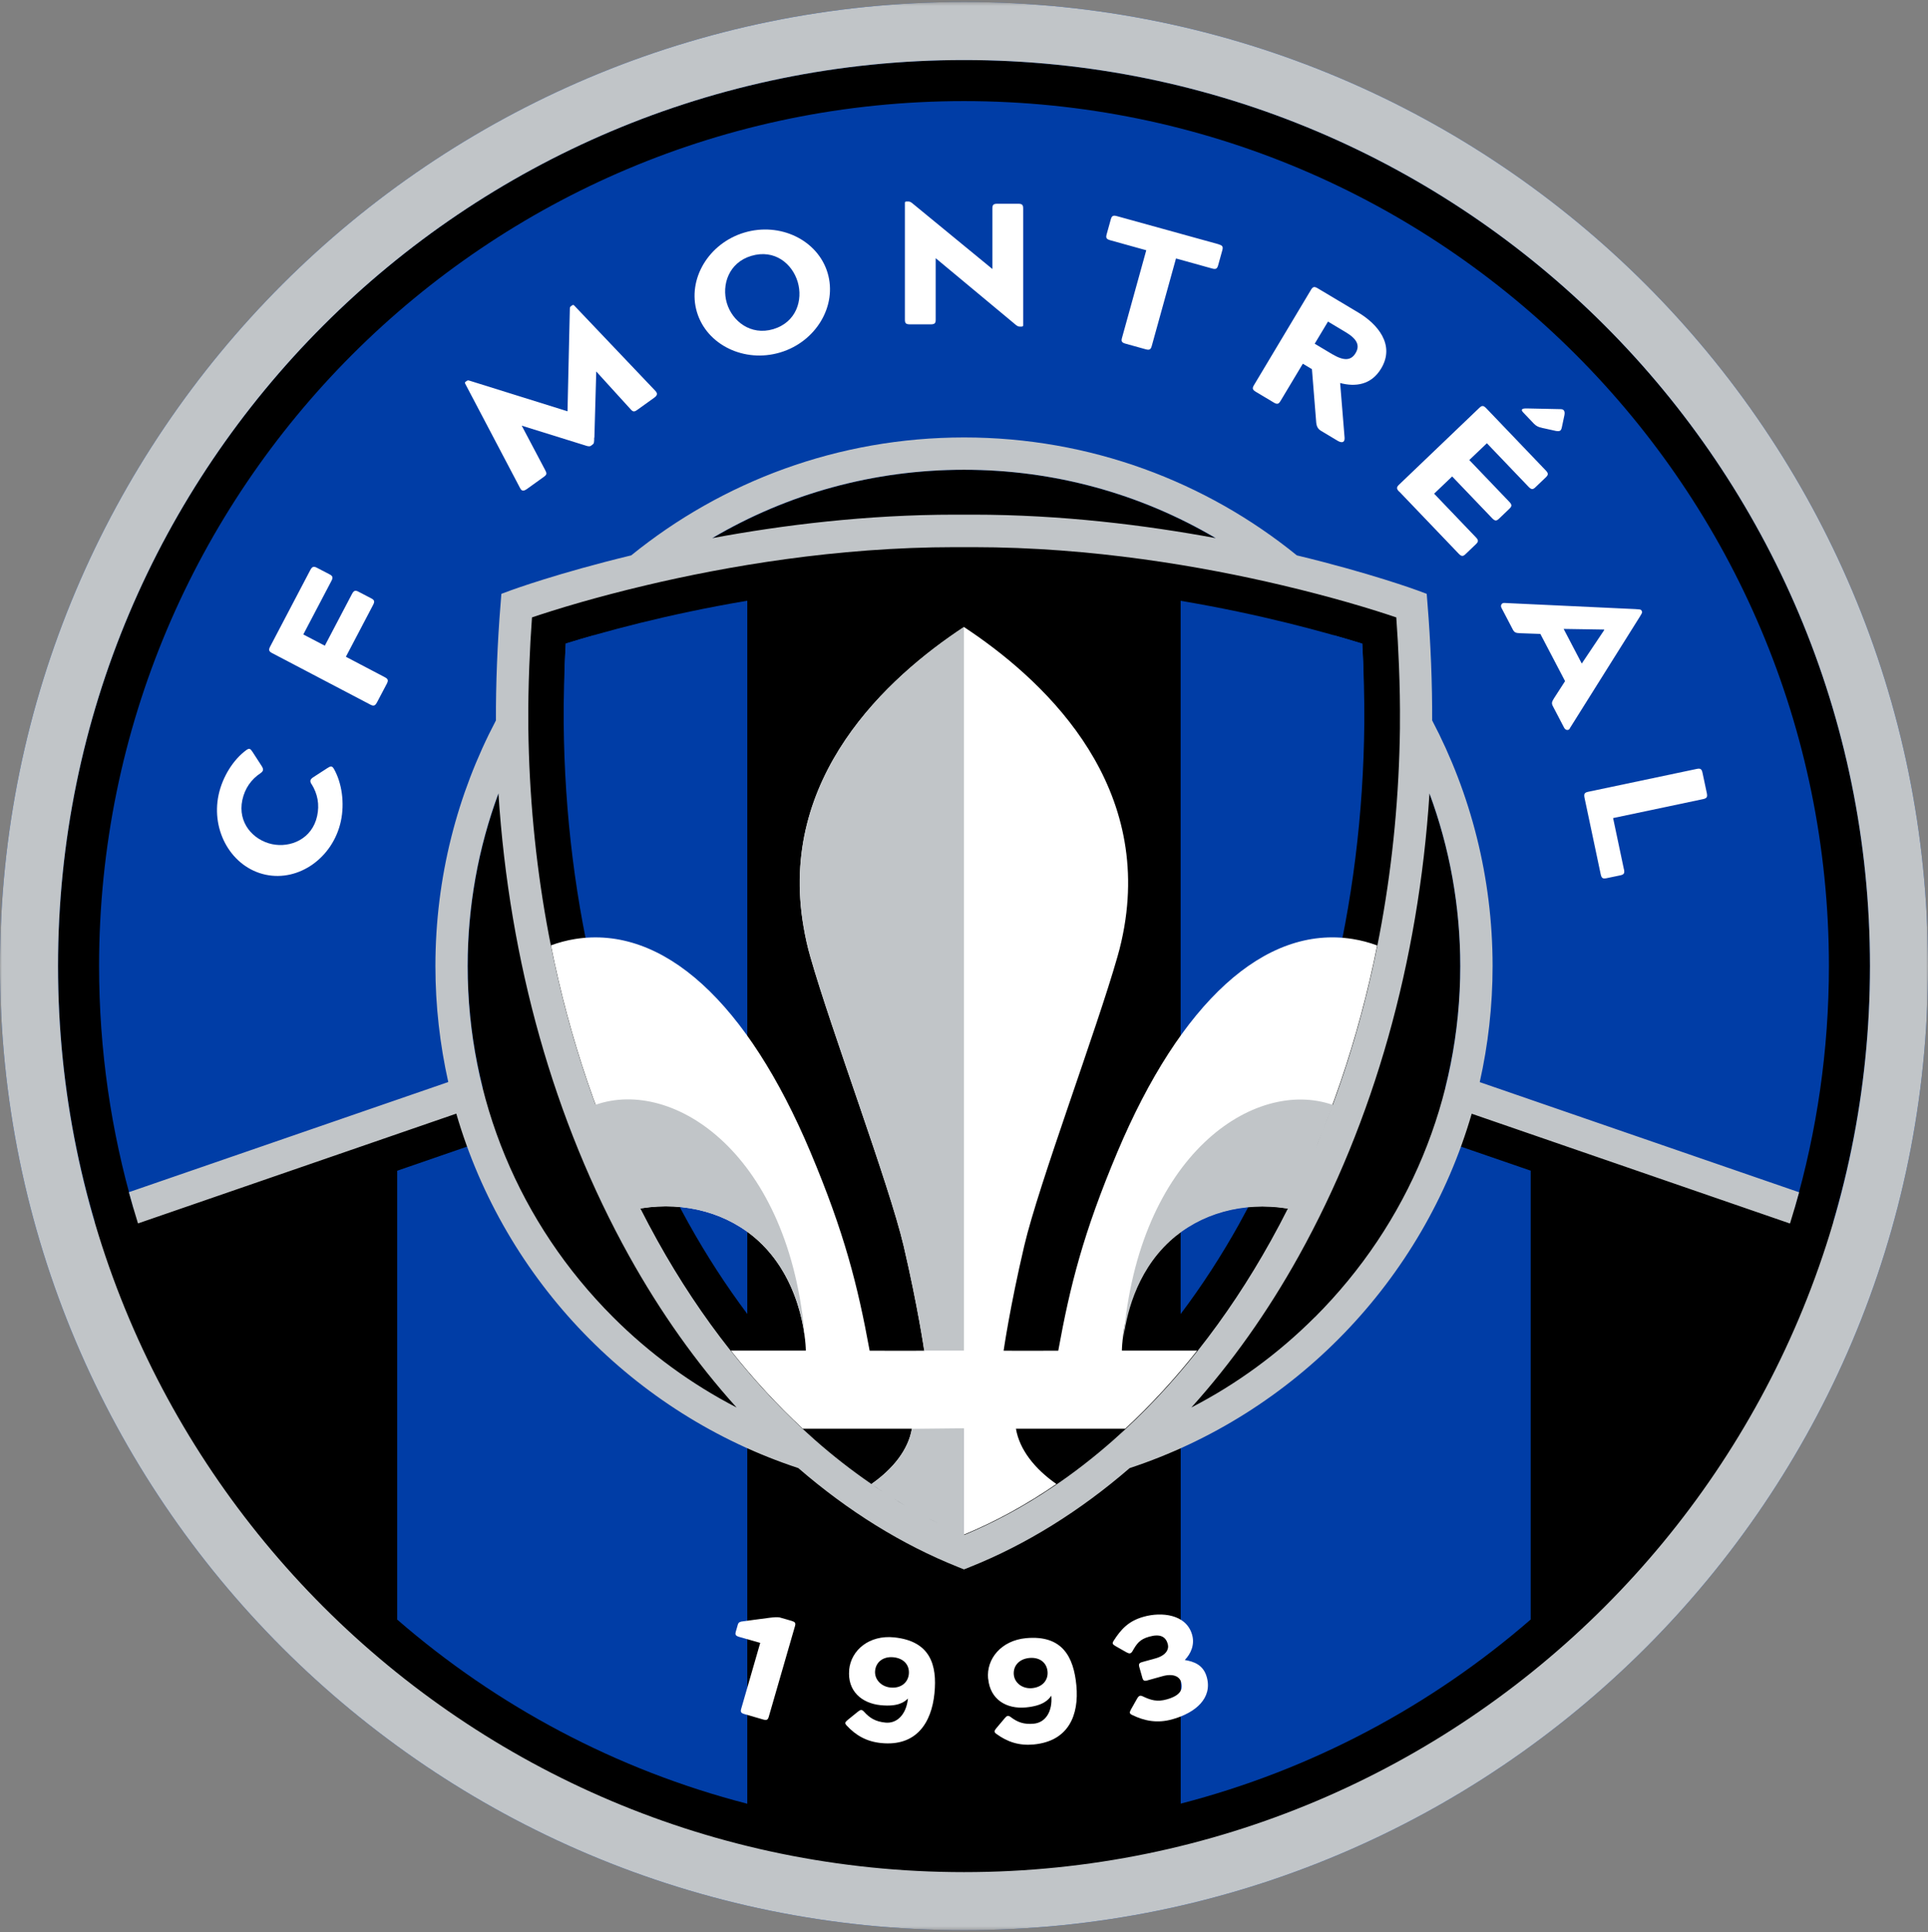
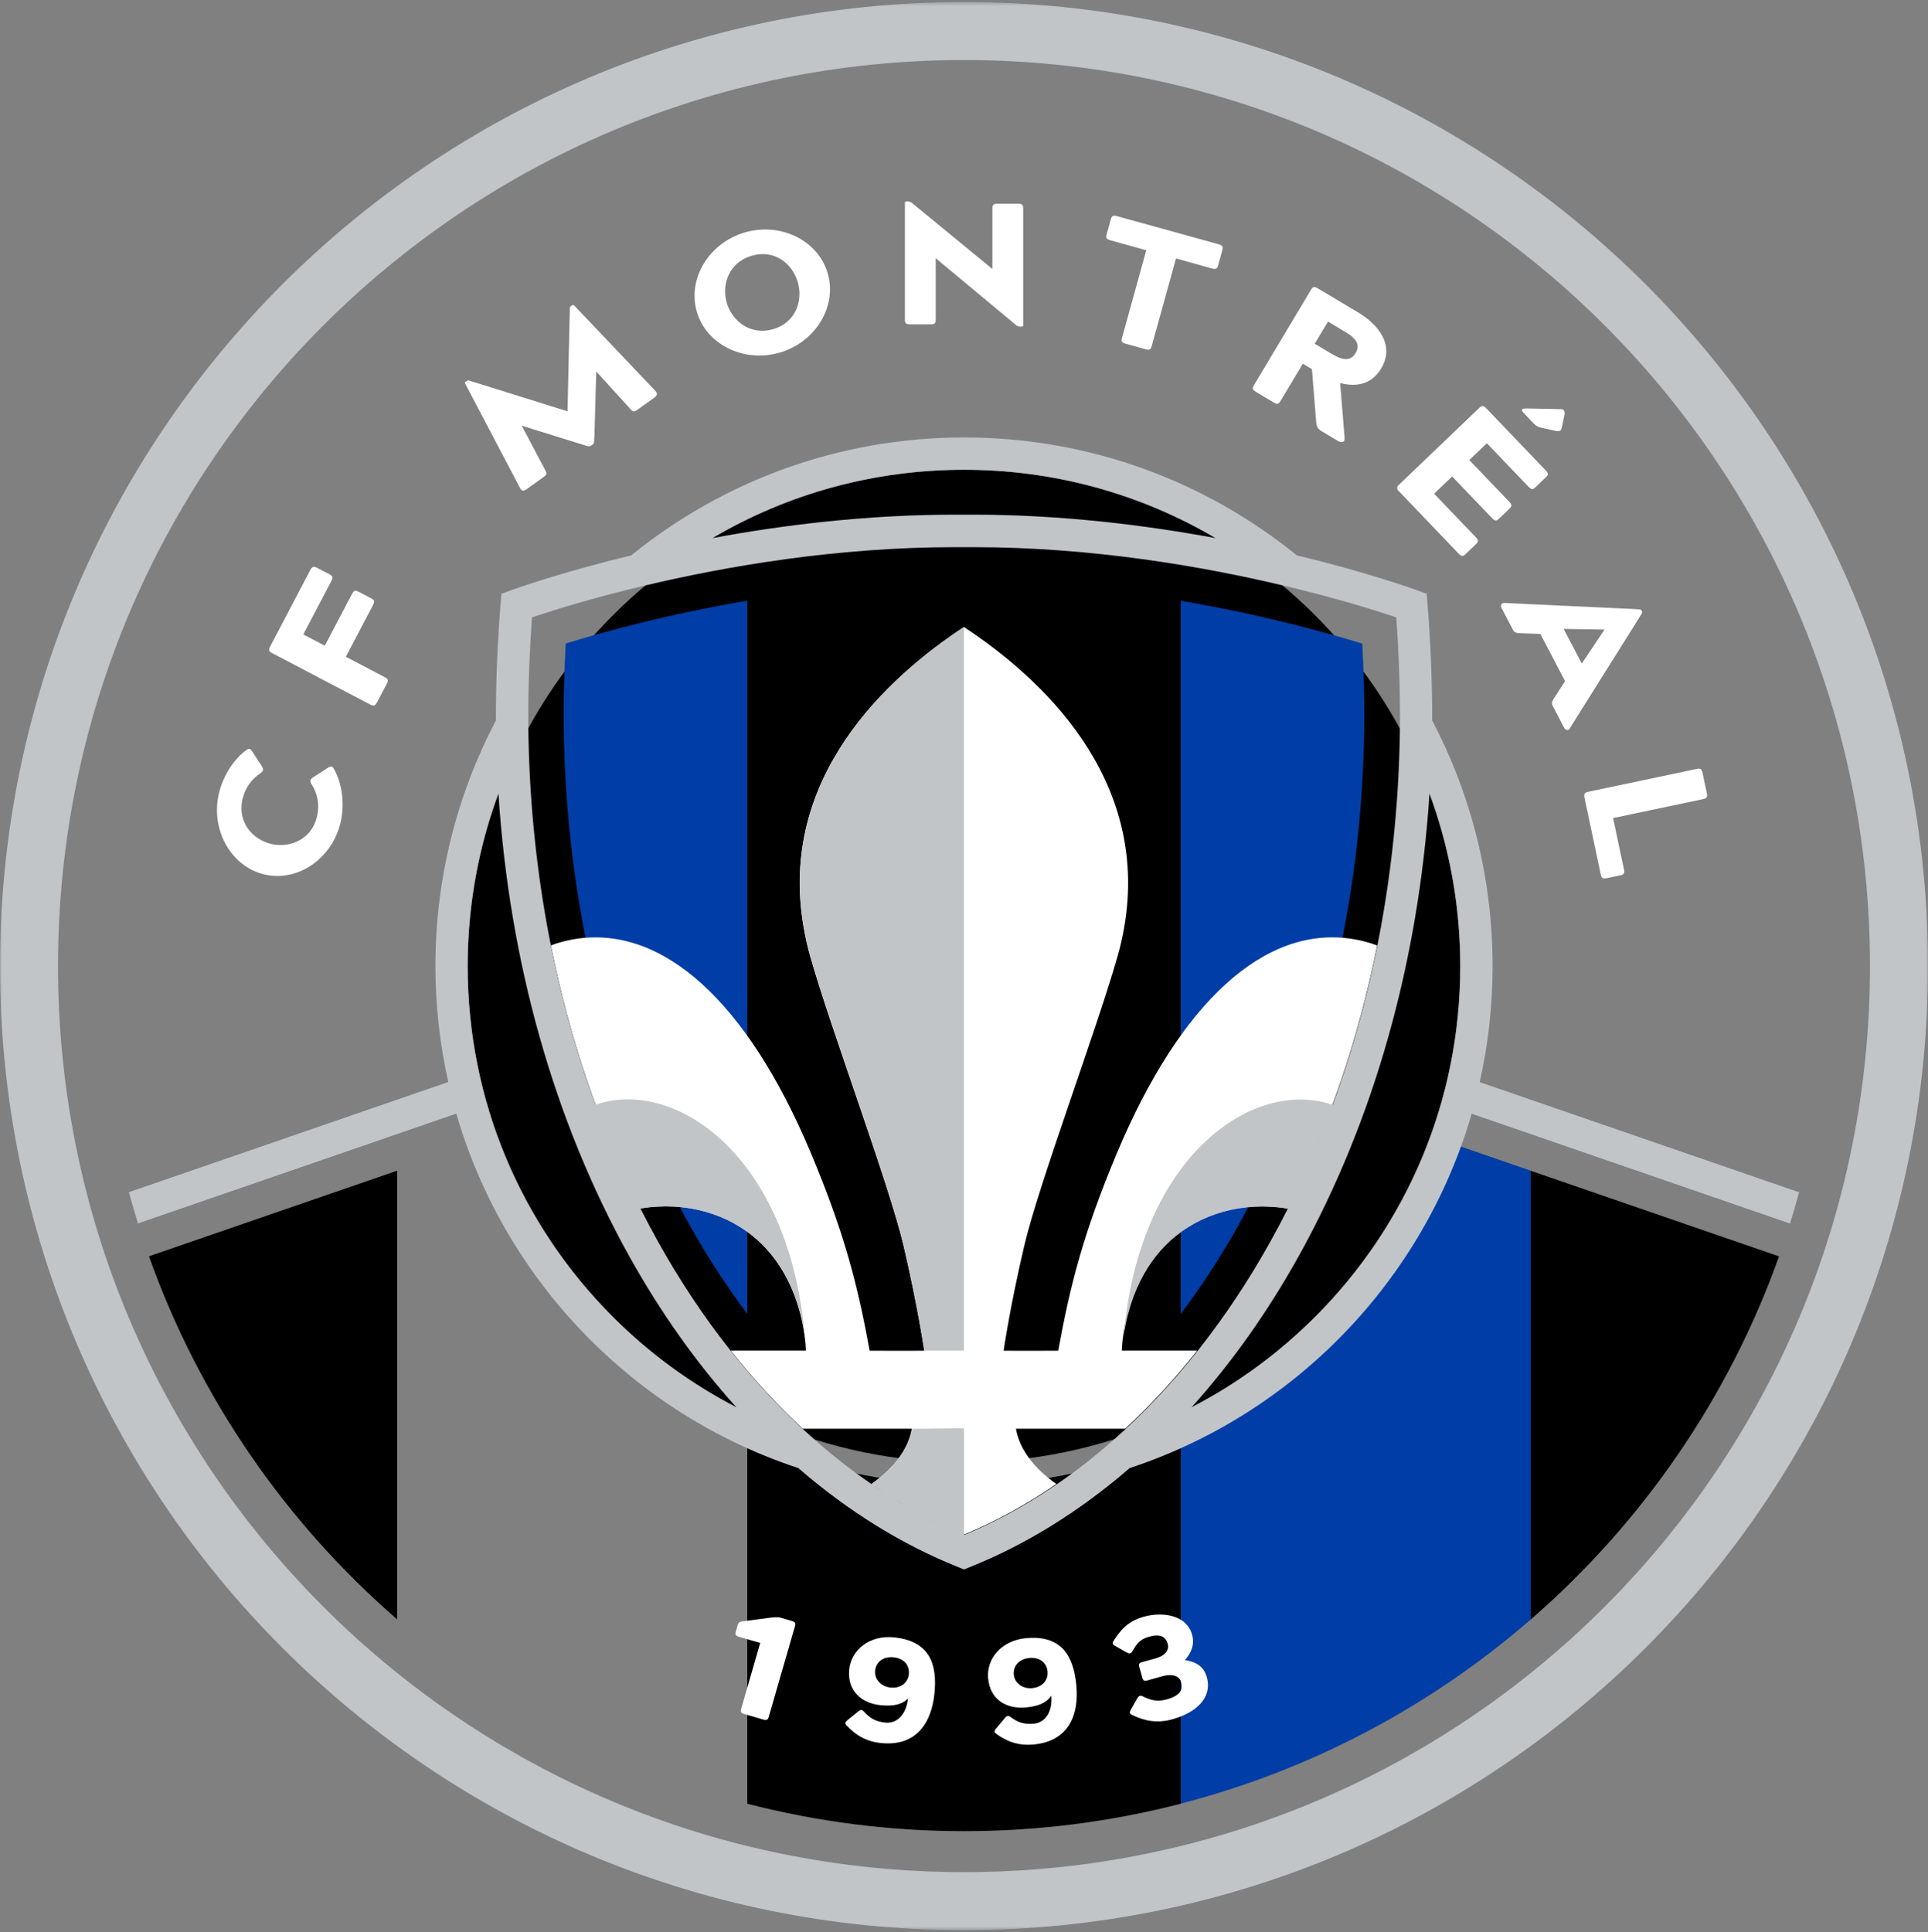
<svg xmlns="http://www.w3.org/2000/svg" width="480" height="481" viewBox="0 0 480 481" fill="none">
  <rect x="0" y="0" width="480" height="481" fill="#808080" stroke="none" />
  <mask id="mask0_40_13249" style="mask-type:luminance" maskUnits="userSpaceOnUse" x="0" y="0" width="480" height="481">
    <path d="M0 0.5H480V480.5H0V0.5Z" fill="white" />
  </mask>
  <g mask="url(#mask0_40_13249)">
-     <path d="M240 480.5C372.548 480.5 480 373.048 480 240.5C480 107.952 372.548 0.5 240 0.5C107.452 0.5 0 107.952 0 240.5C0 373.048 107.452 480.5 240 480.5Z" fill="#003DA6" />
    <path d="M240 364.056C308.238 364.056 363.556 308.738 363.556 240.5C363.556 172.262 308.238 116.944 240 116.944C171.762 116.944 116.444 172.262 116.444 240.5C116.444 308.738 171.762 364.056 240 364.056Z" fill="black" />
-     <path d="M465.556 240.5C465.556 115.944 364.578 14.944 240 14.944C115.422 14.944 14.444 115.944 14.444 240.5C14.444 262.611 17.644 283.967 23.578 304.144L16.689 306.522C45.155 402.944 134.356 473.3 240 473.3C345.644 473.3 434.844 402.944 463.311 306.522L456.422 304.144C462.356 283.944 465.556 262.589 465.556 240.478V240.5ZM24.666 240.5C24.666 121.567 121.067 25.167 240 25.167C358.933 25.167 455.333 121.567 455.333 240.5C455.333 261.433 452.333 281.678 446.756 300.833L239.978 229.522L33.244 300.811C27.666 281.678 24.666 261.433 24.666 240.5Z" fill="black" />
    <path d="M240 0.5C107.444 0.5 0 107.944 0 240.5C0 373.056 107.444 480.5 240 480.5C372.556 480.5 480 373.056 480 240.5C480 107.944 372.556 0.5 240 0.5ZM240 466.056C115.422 466.056 14.444 365.078 14.444 240.5C14.444 115.922 115.422 14.944 240 14.944C364.578 14.944 465.556 115.922 465.556 240.5C465.556 365.078 364.578 466.056 240 466.056Z" fill="#C1C5C8" />
-     <path d="M118.622 284.633L98.867 291.456V403.167C123.622 424.656 153.333 440.589 186.044 449.033V357.833C154.889 343.478 130.422 317.1 118.622 284.633Z" fill="#003DA6" />
    <path d="M381.089 291.433L361.356 284.633C349.556 317.1 325.089 343.478 293.933 357.833V449.011C326.644 440.567 356.356 424.633 381.111 403.144V291.433H381.089Z" fill="#003DA6" />
    <path d="M240 369.611C220.733 369.611 202.467 365.389 186.044 357.833V449.033C203.289 453.478 221.378 455.855 240 455.855C258.622 455.855 276.711 453.478 293.956 449.033V357.855C277.533 365.411 259.267 369.633 240 369.633V369.611Z" fill="black" />
    <path d="M37.089 312.744C49.644 348.033 71.156 379.078 98.889 403.144V291.433L37.089 312.744Z" fill="black" />
    <path d="M442.911 312.767L381.089 291.456V403.167C408.822 379.1 430.333 348.056 442.911 312.767Z" fill="black" />
    <path d="M191.511 402.744C192.356 402.655 193.533 402.478 194.289 402.7L197.067 403.5C197.956 403.767 198.133 404.033 197.933 404.767L191.378 427.433C191.156 428.167 190.844 428.3 189.978 428.055L185.378 426.722C184.489 426.478 184.311 426.189 184.511 425.456L189.267 408.989L184.044 407.5C183.156 407.233 182.978 406.967 183.178 406.233L183.667 404.522C183.778 404.1 183.911 403.833 184.556 403.678C184.556 403.678 190.667 402.833 191.511 402.744Z" fill="white" />
    <path d="M211.4 415.7C211.889 410.722 216.467 406.989 222.578 407.611C231.6 408.522 233.356 414.456 232.644 421.567C231.911 428.878 228.133 434.811 219.378 433.922C215.822 433.567 213.111 432.078 210.778 429.544C210.222 428.944 210.422 428.7 211.044 428.167L213.6 426.1C214.222 425.611 214.556 425.5 215.133 426.144C216.511 427.678 217.956 428.589 220.444 428.833C223.333 429.122 225.644 426.789 226.044 422.833C225.156 423.744 223.533 424.922 219.267 424.5C214.511 424.033 210.911 420.944 211.422 415.678L211.4 415.7ZM217.867 415.944C217.667 418.056 219.378 419.878 221.689 420.1C224.289 420.367 226.044 418.878 226.267 416.767C226.489 414.544 225.044 412.833 222.444 412.567C219.933 412.322 218.089 413.7 217.867 415.922V415.944Z" fill="white" />
    <path d="M246 417.9C245.533 412.922 249.311 408.389 255.422 407.811C264.467 406.967 267.311 412.456 267.978 419.589C268.667 426.9 266.089 433.456 257.333 434.278C253.778 434.611 250.822 433.678 248.044 431.633C247.4 431.144 247.533 430.878 248.044 430.233L250.156 427.722C250.667 427.122 250.978 426.944 251.667 427.478C253.311 428.722 254.911 429.344 257.378 429.1C260.267 428.833 262.089 426.1 261.733 422.122C261.022 423.189 259.667 424.656 255.4 425.056C250.644 425.5 246.511 423.167 246.022 417.9H246ZM252.4 416.9C252.6 419.011 254.622 420.478 256.956 420.256C259.556 420.011 261 418.233 260.8 416.122C260.6 413.9 258.844 412.5 256.244 412.744C253.733 412.989 252.2 414.7 252.4 416.922V416.9Z" fill="white" />
    <path d="M285.711 418.322C284.889 418.544 284.6 418.411 284.4 417.656L283.644 414.989C283.444 414.256 283.6 413.967 284.422 413.744L287.644 412.856C290.356 412.1 291.089 410.567 290.733 409.256C290.222 407.433 288.844 406.678 286.133 407.433C283.733 408.1 283.022 409.167 281.956 411.033C281.556 411.722 281.156 411.722 280.467 411.344L277.733 409.789C277.044 409.367 276.8 409.167 277.244 408.478C279.111 405.567 280.978 403.522 284.733 402.478C289.133 401.233 295.356 401.811 296.8 406.989C297.489 409.478 296.444 411.722 295 413.211V413.256C297.2 413.633 299.578 414.411 300.444 417.5C301.889 422.678 297.756 426.367 291.867 428.011C288.111 429.056 284.933 428.433 281.844 426.922C281.111 426.567 281.2 426.278 281.578 425.544L283.111 422.833C283.511 422.144 283.867 421.967 284.556 422.322C286.533 423.256 288.089 423.722 290.467 423.056C293.956 422.078 294.556 420.544 294.044 418.722C293.689 417.411 292.133 416.522 289.422 417.278L285.667 418.322H285.711Z" fill="white" />
    <path d="M77.534 195.189C77.045 194.367 77.267 193.967 78.045 193.456L81.511 191.211C82.311 190.7 82.645 190.589 83.133 191.411C85.133 194.922 85.822 199.944 84.867 204.411C82.911 213.5 74.422 219.544 66.089 217.744C57.756 215.944 52.489 206.967 54.422 197.878C55.378 193.411 58.067 189.1 61.334 186.722C62.111 186.167 62.356 186.411 62.889 187.211L65.133 190.678C65.622 191.456 65.667 191.9 64.889 192.456C62.489 194.056 60.956 196.3 60.334 199.144C59.111 204.856 63.067 209.144 67.711 210.144C72.289 211.122 77.711 208.878 78.956 203.144C79.578 200.278 79.089 197.633 77.556 195.167L77.534 195.189Z" fill="white" />
    <path d="M95.845 168.611C96.645 169.033 96.734 169.411 96.267 170.278L93.867 174.833C93.4 175.7 93.045 175.833 92.245 175.433L67.712 162.567C66.912 162.144 66.823 161.767 67.289 160.9L77.245 141.922C77.712 141.056 78.067 140.922 78.867 141.322L82.067 142.989C82.867 143.411 82.956 143.789 82.489 144.656L75.511 157.944L80.867 160.744L87.623 147.878C88.089 147.011 88.445 146.878 89.245 147.3L92.445 148.967C93.245 149.389 93.334 149.744 92.867 150.633L86.112 163.5L95.845 168.611Z" fill="white" />
    <path d="M147.933 108.944C147.933 109.833 147.933 110.389 147.578 110.633L147.089 110.989C146.733 111.233 146.222 111.078 145.378 110.789L129.889 105.967L135.733 117.033C136.178 117.878 136.178 118.144 135.378 118.722L131.2 121.722C130.4 122.3 129.867 122.3 129.489 121.522L115.844 95.567C115.711 95.3 115.689 95.189 115.955 95.011L116.267 94.789C116.422 94.678 116.578 94.656 116.955 94.789L141.289 102.389L141.867 76.9C141.867 76.522 141.955 76.367 142.111 76.255L142.422 76.033C142.689 75.833 142.778 75.878 143 76.1L163.2 97.344C163.778 97.989 163.644 98.456 162.844 99.033L158.667 102.033C157.867 102.611 157.578 102.544 156.955 101.833L148.444 92.478L147.978 108.967L147.933 108.944Z" fill="white" />
    <path d="M185.311 57.9C194.222 55.233 203.6 59.767 206.044 67.944C208.489 76.122 203.156 85.078 194.244 87.744C185.333 90.411 175.956 85.878 173.511 77.7C171.067 69.522 176.4 60.567 185.311 57.9ZM192.511 81.944C198.289 80.211 199.933 74.656 198.6 70.189C197.244 65.633 192.844 61.967 187.044 63.7C181.444 65.367 179.6 70.9 180.956 75.456C182.289 79.944 186.889 83.611 192.511 81.944Z" fill="white" />
    <path d="M303.4 60.833C304.355 61.1 304.555 61.411 304.311 62.3L303.267 66.055C303.022 66.922 302.689 67.1 301.733 66.833L292.778 64.344L286.733 86.167C286.489 87.033 286.155 87.211 285.2 86.944L280.244 85.567C279.289 85.3 279.089 84.989 279.333 84.122L285.378 62.3L276.422 59.811C275.467 59.544 275.267 59.233 275.511 58.344L276.555 54.589C276.8 53.722 277.133 53.544 278.089 53.811L303.4 60.811V60.833ZM232.955 79.589C232.955 80.5 232.667 80.744 231.689 80.744H226.555C225.555 80.744 225.289 80.478 225.289 79.589V50.544C225.289 50.255 225.378 50.167 225.711 50.167H226.178C226.511 50.167 226.733 50.3 227.067 50.544L247.067 66.967V51.878C247.067 50.967 247.355 50.722 248.333 50.722H253.467C254.467 50.722 254.733 50.989 254.733 51.878V80.922C254.733 81.211 254.644 81.3 254.311 81.3H253.844C253.511 81.3 253.289 81.167 252.955 80.922L232.955 64.278V79.589Z" fill="white" />
    <path d="M333.644 95.344L334.756 109.011C334.822 110.3 333.911 110.255 333.044 109.744L328.956 107.3C328.111 106.789 327.8 106.211 327.689 105.189L326.622 91.9L324.356 90.544L318.778 99.856C318.311 100.633 317.933 100.7 317.089 100.189L312.667 97.544C311.822 97.033 311.711 96.678 312.178 95.9L326.4 72.122C326.867 71.344 327.244 71.278 328.089 71.789L338.178 77.811C342.8 80.567 347.444 85.744 343.867 91.722C341.4 95.856 337.422 96.367 333.622 95.344H333.644ZM331.711 88.189C334.556 89.878 336.356 89.811 337.489 87.9C338.644 85.989 337.844 84.367 335 82.678L330.622 80.055L327.311 85.567L331.689 88.189H331.711Z" fill="white" />
    <path d="M348.333 122.389C347.644 121.678 347.644 121.3 348.289 120.678L368.311 101.522C368.956 100.9 369.333 100.922 370.022 101.633L384.822 117.1C385.511 117.811 385.511 118.189 384.867 118.811L382.267 121.3C381.622 121.922 381.244 121.9 380.556 121.189L370.178 110.344L365.8 114.522L375.755 124.922C376.444 125.633 376.444 126.011 375.8 126.633L373.2 129.122C372.556 129.744 372.178 129.722 371.489 129.011L361.533 118.611L357.044 122.9L367.422 133.744C368.111 134.456 368.111 134.833 367.467 135.456L364.867 137.944C364.222 138.567 363.844 138.544 363.155 137.833L348.355 122.367L348.333 122.389ZM383.8 106.478C383.089 106.367 382.467 106.056 381.933 105.522L379.2 102.656C378.622 102.033 378.756 101.633 380.156 101.678L388.511 101.856C389.422 101.833 389.667 102.456 389.467 103.411L388.822 106.456C388.622 107.233 388.4 107.433 387.355 107.278L383.822 106.5L383.8 106.478Z" fill="white" />
    <path d="M390.822 181.367C390.489 181.922 389.756 181.811 389.422 181.189L386.622 175.833C386.222 175.078 386.333 174.722 386.889 173.833L389.644 169.567L383.489 157.811L378.422 157.633C377.378 157.589 377.022 157.456 376.622 156.7L373.822 151.344C373.489 150.722 373.844 150.1 374.467 150.1L407.178 151.633C408.044 151.722 408.489 151.633 408.689 152.011L408.756 152.144C408.956 152.522 408.644 152.833 408.2 153.611L390.8 181.344L390.822 181.367ZM399.356 156.722L389.289 156.567L393.8 165.189L399.4 156.833L399.356 156.744V156.722Z" fill="white" />
    <path d="M404.311 216.411C404.511 217.389 404.311 217.7 403.444 217.9L399.911 218.633C399.022 218.811 398.711 218.589 398.511 217.633L394.489 198.611C394.289 197.633 394.489 197.322 395.356 197.122L422.467 191.411C423.356 191.233 423.667 191.455 423.867 192.411L424.933 197.433C425.133 198.411 424.933 198.722 424.067 198.922L401.6 203.655L404.289 216.389L404.311 216.411Z" fill="white" />
-     <path d="M293.956 327.1C299.2 320.122 304.111 312.567 308.6 304.5C328.511 268.678 339.244 225.611 339.667 179.967C339.711 174.011 339.533 167.033 339.156 160.233C330.178 157.456 314.022 152.944 293.933 149.567L293.956 327.144V327.1ZM293.956 347.322C291.956 349.544 289.933 351.7 287.867 353.767L287.822 353.811C283.711 357.944 279.489 361.789 275.111 365.367C275.044 365.411 274.978 365.478 274.911 365.522C271.644 368.167 268.311 370.656 264.933 372.967C264.911 372.967 264.889 373.011 264.844 373.011C263.778 373.744 262.711 374.433 261.644 375.122C261.511 375.211 261.4 375.278 261.267 375.367C260.2 376.033 259.156 376.7 258.089 377.344C258.044 377.367 257.978 377.411 257.933 377.456C255.644 378.833 253.311 380.122 250.978 381.322C250.889 381.367 250.778 381.411 250.689 381.478C249.667 382.011 248.622 382.522 247.578 383.011C247.378 383.1 247.2 383.189 247 383.278C245.978 383.767 244.956 384.233 243.933 384.678C243.8 384.744 243.689 384.789 243.556 384.856C242.378 385.367 241.2 385.856 240.022 386.344C239.6 386.167 239.178 385.989 238.756 385.811C238.133 385.544 237.489 385.3 236.867 385.033C236.311 384.789 235.733 384.544 235.178 384.278C234.644 384.033 234.133 383.811 233.6 383.544C233.022 383.278 232.444 382.989 231.867 382.722C231.356 382.478 230.867 382.233 230.356 381.967C229.778 381.678 229.178 381.389 228.6 381.078C228.111 380.833 227.644 380.567 227.178 380.3C226.089 379.7 224.978 379.1 223.889 378.478C223.444 378.233 223.022 377.989 222.578 377.722C221.956 377.367 221.356 376.989 220.756 376.611C220.333 376.344 219.889 376.078 219.467 375.811C218.844 375.433 218.244 375.033 217.644 374.633C217.222 374.367 216.822 374.1 216.4 373.811C215.778 373.389 215.156 372.989 214.533 372.567C214.222 372.344 213.889 372.122 213.578 371.9C212.267 370.989 210.978 370.055 209.711 369.1C209.444 368.9 209.178 368.7 208.889 368.5C208.244 368.011 207.622 367.522 206.978 367.011C206.622 366.744 206.267 366.455 205.933 366.189C205.311 365.678 204.689 365.167 204.067 364.655C203.733 364.389 203.4 364.1 203.067 363.811C202.422 363.278 201.778 362.722 201.133 362.167C200.933 362.011 200.756 361.833 200.556 361.656C199.111 360.389 197.667 359.078 196.244 357.744C196.111 357.633 195.978 357.5 195.867 357.389C195.222 356.767 194.556 356.144 193.911 355.5C193.644 355.233 193.356 354.967 193.089 354.7C192.467 354.078 191.822 353.433 191.2 352.811C190.933 352.544 190.689 352.278 190.422 352.011C189.778 351.344 189.133 350.655 188.489 349.967C188.4 349.878 188.333 349.789 188.244 349.7C187.511 348.9 186.778 348.122 186.044 347.3C184.978 346.1 183.911 344.878 182.867 343.655C182.622 343.367 182.378 343.078 182.133 342.767C180.044 340.278 178 337.722 176 335.078C175.756 334.767 175.533 334.456 175.289 334.122C173.311 331.478 171.378 328.744 169.511 325.944C169.289 325.611 169.044 325.256 168.822 324.922C167.889 323.522 166.978 322.1 166.067 320.656C165.156 319.211 164.267 317.744 163.4 316.278C163.178 315.922 162.956 315.544 162.756 315.167C161.889 313.678 161.022 312.189 160.178 310.678C139.222 272.989 127.933 227.789 127.489 180.011C127.444 174.833 127.578 169.122 127.822 163.5C128.022 159.1 128.289 154.722 128.622 150.656C128.622 150.656 128.667 150.656 128.756 150.611C128.8 150.611 128.844 150.567 128.911 150.544C128.956 150.544 129.022 150.5 129.089 150.478C129.156 150.456 129.244 150.433 129.333 150.389C129.4 150.367 129.489 150.344 129.578 150.3C129.644 150.278 129.711 150.256 129.778 150.233C129.889 150.189 130 150.144 130.133 150.122C130.2 150.122 130.244 150.078 130.311 150.056C130.511 149.989 130.711 149.922 130.933 149.833C131 149.833 131.044 149.789 131.111 149.767C131.289 149.7 131.489 149.633 131.711 149.567C131.778 149.544 131.867 149.522 131.933 149.5C132.489 149.322 133.111 149.1 133.8 148.878C133.867 148.856 133.956 148.833 134.022 148.811C134.333 148.722 134.644 148.611 134.978 148.5C135.044 148.5 135.089 148.456 135.156 148.433C135.556 148.3 135.978 148.167 136.4 148.033H136.422C136.844 147.9 137.267 147.767 137.711 147.633C137.778 147.611 137.867 147.589 137.956 147.567C138.4 147.433 138.844 147.3 139.311 147.144H139.378C139.889 146.989 140.422 146.833 140.956 146.678C141 146.678 141.044 146.656 141.089 146.633C141.578 146.478 142.089 146.344 142.622 146.189C142.689 146.189 142.778 146.144 142.844 146.122C143.978 145.789 145.2 145.456 146.467 145.1C146.533 145.1 146.622 145.056 146.689 145.033C147.267 144.878 147.845 144.722 148.445 144.544C148.511 144.544 148.578 144.5 148.667 144.478C150 144.122 151.378 143.744 152.822 143.389C152.911 143.367 153 143.344 153.111 143.322C153.8 143.144 154.489 142.967 155.2 142.789C155.244 142.789 155.267 142.789 155.311 142.767C156.089 142.567 156.867 142.389 157.667 142.189H157.711C158.467 142.011 159.222 141.833 160 141.633C160.111 141.611 160.2 141.589 160.311 141.567C161.933 141.189 163.6 140.811 165.311 140.433C165.4 140.433 165.489 140.389 165.578 140.367C166.356 140.189 167.156 140.033 167.933 139.856C168.044 139.833 168.133 139.811 168.244 139.789C170 139.411 171.778 139.056 173.622 138.678C173.756 138.656 173.911 138.633 174.044 138.589C174.889 138.433 175.733 138.256 176.6 138.1C176.667 138.1 176.756 138.078 176.822 138.056C177.778 137.878 178.756 137.7 179.733 137.522H179.844C180.756 137.367 181.667 137.211 182.578 137.033C182.733 137.011 182.911 136.967 183.067 136.944C184.022 136.789 185 136.611 185.956 136.456C185.956 136.456 186.067 136.456 186.111 136.433C187.889 136.144 189.689 135.878 191.533 135.611C191.756 135.567 192 135.544 192.222 135.522C194.022 135.256 195.844 135.011 197.689 134.767C197.822 134.767 197.956 134.722 198.089 134.722C200 134.478 201.956 134.256 203.911 134.033C204.133 134.011 204.356 133.989 204.578 133.967C206.511 133.767 208.489 133.567 210.467 133.389C210.556 133.389 210.667 133.389 210.756 133.367C212.8 133.189 214.844 133.033 216.933 132.878C217.133 132.878 217.356 132.856 217.578 132.833C219.644 132.7 221.733 132.567 223.844 132.478H224C226.133 132.367 228.311 132.3 230.467 132.256H231.044C233.244 132.211 235.444 132.167 237.667 132.167H239.933H242.2C244.444 132.167 246.667 132.189 248.867 132.256H249.333C253.778 132.367 258.133 132.567 262.444 132.856H262.778C267.133 133.144 271.4 133.544 275.556 133.989H275.667C282 134.678 288.089 135.522 293.889 136.456C294.867 136.611 295.845 136.789 296.822 136.944C296.978 136.967 297.133 136.989 297.289 137.033C298.222 137.189 299.133 137.344 300.044 137.522H300.156C301.133 137.7 302.133 137.878 303.089 138.056C303.156 138.056 303.222 138.078 303.289 138.1C304.156 138.256 305.022 138.433 305.867 138.589C306 138.611 306.133 138.633 306.289 138.678C308.133 139.033 309.933 139.411 311.667 139.789C311.778 139.789 311.867 139.833 311.978 139.856C312.778 140.033 313.556 140.189 314.333 140.367C314.422 140.367 314.511 140.411 314.622 140.433C316.333 140.811 318 141.189 319.6 141.567C319.711 141.589 319.8 141.611 319.911 141.633C320.689 141.811 321.444 141.989 322.178 142.189H322.244C323.044 142.389 323.844 142.589 324.622 142.767H324.689C325.4 142.944 326.111 143.122 326.8 143.3C326.889 143.322 327 143.344 327.089 143.367C328.533 143.744 329.933 144.1 331.267 144.478C331.333 144.478 331.4 144.522 331.467 144.522C332.067 144.678 332.667 144.856 333.244 145.011C333.333 145.011 333.4 145.056 333.489 145.078C334.756 145.433 335.956 145.767 337.089 146.1C337.178 146.122 337.244 146.144 337.333 146.167C337.867 146.322 338.378 146.478 338.867 146.611C338.889 146.611 338.933 146.611 338.956 146.633C339.511 146.789 340.044 146.944 340.556 147.1H340.622C341.089 147.233 341.556 147.389 342 147.522C342.067 147.544 342.156 147.567 342.222 147.589C342.667 147.722 343.111 147.856 343.533 147.989C343.978 148.122 344.378 148.256 344.778 148.389C344.844 148.389 344.911 148.433 344.978 148.456C345.289 148.567 345.6 148.656 345.889 148.744C345.978 148.767 346.067 148.789 346.133 148.833C346.822 149.056 347.444 149.256 348 149.456C348.067 149.478 348.156 149.5 348.222 149.522C348.422 149.589 348.622 149.656 348.8 149.722C348.867 149.722 348.933 149.767 349 149.789C349.222 149.856 349.422 149.944 349.622 150.011C349.689 150.033 349.756 150.056 349.8 150.078C349.933 150.122 350.044 150.167 350.156 150.211C350.222 150.233 350.289 150.256 350.356 150.278C350.444 150.3 350.511 150.344 350.578 150.367C350.689 150.411 350.8 150.456 350.889 150.478C350.933 150.478 350.978 150.5 351 150.522C351.2 150.589 351.311 150.633 351.311 150.633C351.778 156.389 352.133 162.811 352.333 169.078C352.444 172.833 352.489 176.522 352.444 179.989C352.044 223.789 342.511 265.411 324.8 301.078C323.178 304.322 321.511 307.522 319.778 310.656C318.933 312.167 318.089 313.656 317.222 315.122C317 315.5 316.778 315.856 316.578 316.233C315.711 317.7 314.822 319.167 313.911 320.611C313 322.056 312.089 323.456 311.156 324.856C310.933 325.211 310.689 325.544 310.467 325.9C308.6 328.7 306.667 331.411 304.689 334.056C304.444 334.389 304.2 334.7 303.956 335.033C301.978 337.655 299.933 340.211 297.844 342.7C297.6 343.011 297.333 343.3 297.089 343.611C296.044 344.833 295 346.055 293.911 347.255L293.956 347.322ZM186.067 327.1V149.544C186.067 149.544 186.044 149.544 186.022 149.544C165.978 152.922 149.822 157.411 140.844 160.211C140.467 167.011 140.289 173.989 140.333 179.944C140.756 225.589 151.489 268.655 171.4 304.478C175.889 312.544 180.8 320.1 186.044 327.1H186.067Z" fill="black" />
    <path d="M140.844 160.211C140.467 167.011 140.289 173.989 140.333 179.944C140.756 225.589 151.489 268.656 171.4 304.478C175.889 312.544 180.8 320.1 186.044 327.1V149.544C165.978 152.922 149.822 157.411 140.844 160.211Z" fill="#003DA6" />
    <path d="M308.6 304.5C328.511 268.678 339.244 225.611 339.667 179.967C339.711 174.011 339.533 167.033 339.156 160.233C330.178 157.456 314.022 152.944 293.933 149.567V327.122C299.2 320.144 304.111 312.589 308.6 304.522V304.5Z" fill="#003DA6" />
    <path d="M336.822 233.767C314.778 230.211 293.844 249.678 278.2 286.767C269.689 306.967 266.422 320.011 263.467 336.256C258.133 336.3 249.867 336.256 249.867 336.256C249.867 336.256 251.4 325.478 255 310.144C258.578 294.833 273 256.456 278.2 238.189C278.933 235.656 279.489 233.167 279.911 230.722C286.311 193.5 258.978 168.611 240 156.1C221 168.611 193.644 193.5 200.067 230.722C200.489 233.189 201.022 235.678 201.756 238.189C206.956 256.478 221.378 294.833 224.978 310.144C228.556 325.478 230.111 336.256 230.111 336.256C230.111 336.256 221.822 336.3 216.511 336.256C213.533 320.011 210.267 306.989 201.756 286.767C186.133 249.678 165.2 230.233 143.133 233.767C141.089 234.1 139.089 234.633 137.156 235.344C141.822 258.656 149.311 280.722 159.467 300.811C159.533 300.811 159.578 300.789 159.644 300.789C170.578 299.056 181.267 301.967 188.844 308.922C200.578 319.7 200.622 336.233 200.622 336.233H181.956C187.578 343.322 193.578 349.833 199.867 355.678H227.022C226.133 360.9 222.356 365.656 216.978 369.411C224.4 374.5 232.111 378.744 240 382.033C247.889 378.767 255.6 374.522 263 369.433C257.622 365.678 253.822 360.9 252.933 355.678H280.133C286.422 349.833 292.422 343.344 298.044 336.233H279.311C279.311 336.233 279.356 319.7 291.111 308.922C298.689 301.967 309.333 299.056 320.289 300.789C320.378 300.789 320.444 300.811 320.533 300.833C330.689 280.744 338.2 258.678 342.867 235.367C340.889 234.633 338.889 234.1 336.822 233.767Z" fill="white" />
    <path d="M200.044 230.7C200.467 233.167 201 235.656 201.733 238.167C206.933 256.456 221.356 294.811 224.956 310.122C228.533 325.456 230.089 336.233 230.089 336.233H239.978V156.078C220.978 168.589 193.622 193.478 200.044 230.7Z" fill="#C1C5C8" />
    <path d="M447.911 296.811L368.4 269.389C370.489 260.1 371.6 250.433 371.6 240.5C371.6 218.433 366.156 197.611 356.556 179.344C356.6 170.5 356.178 159.767 355.4 150.389L355.2 147.833L352.8 146.944C352.555 146.856 341.111 142.656 322.867 138.256C300.244 119.9 271.422 108.9 240.022 108.9C208.622 108.9 179.778 119.9 157.156 138.256C138.933 142.656 127.467 146.856 127.222 146.944L124.822 147.833L124.622 150.389C123.844 159.767 123.422 170.5 123.467 179.344C113.867 197.611 108.4 218.433 108.4 240.5C108.4 250.433 109.533 260.078 111.6 269.367L32.089 296.789C32.8 299.411 33.556 301.989 34.355 304.567L113.6 277.233C125.689 318.856 157.778 351.967 198.756 365.478C211.133 376.189 224.533 384.522 238.511 390.1L240 390.7L241.489 390.1C255.467 384.522 268.867 376.167 281.244 365.478C322.222 351.967 354.311 318.856 366.4 277.256L445.644 304.589C446.444 302.011 447.2 299.411 447.911 296.811ZM240 116.944C262.4 116.944 283.889 122.878 302.689 133.967C285.133 130.722 264.267 128.122 242.267 128.122H240H237.756C215.756 128.122 194.889 130.7 177.311 133.967C196.111 122.856 217.6 116.944 240 116.944ZM152.622 327.878C129.289 304.544 116.422 273.522 116.422 240.5C116.422 225.589 119.067 211.078 124.089 197.5C126.8 239.5 137.933 279.033 156.644 312.7C164.444 326.722 173.444 339.389 183.378 350.389C172.178 344.589 161.8 337.056 152.622 327.878ZM150.889 281.856C151.733 283.967 152.6 286.056 153.511 288.144C152.622 286.078 151.733 283.967 150.889 281.856ZM153.511 288.167C155.378 292.456 157.356 296.678 159.444 300.789C157.356 296.656 155.378 292.456 153.511 288.167ZM217.356 369.7C218.156 370.256 218.956 370.789 219.756 371.322C219.244 370.989 218.711 370.656 218.2 370.3C217.911 370.1 217.644 369.9 217.356 369.7ZM240 382.056V355.567L227.022 355.7C226.133 360.922 222.333 365.678 216.978 369.456C212.133 366.122 207.4 362.456 202.822 358.411C187.911 345.256 174.578 328.456 163.667 308.811C162.222 306.189 160.8 303.544 159.444 300.856C159.511 300.856 159.578 300.833 159.644 300.811C170.578 299.078 181.267 301.989 188.844 308.944C197.578 316.967 199.844 328.167 200.422 333.389C196.756 287.367 167.733 268.189 148.267 275.033C137.667 246.189 131.956 214.389 131.533 181.278C131.533 180.878 131.533 180.478 131.533 180.078C131.489 175.678 131.578 170.744 131.778 165.722C131.933 161.678 132.156 157.611 132.444 153.7C134.867 152.878 139.044 151.522 144.622 149.922C149.156 148.633 154.622 147.167 160.844 145.7C180.667 141.011 208.156 136.211 237.778 136.211H240.022H242.289C271.911 136.211 299.4 141.011 319.222 145.7C325.444 147.167 330.911 148.633 335.444 149.922C341.022 151.522 345.2 152.878 347.622 153.7C347.911 157.611 348.133 161.7 348.289 165.744C348.489 170.767 348.578 175.7 348.533 180.1V181.322C348.111 214.433 342.378 246.233 331.8 275.056C312.333 268.256 283.333 287.433 279.689 333.433C280.267 328.211 282.533 317.011 291.267 308.989C298.844 302.033 309.511 299.122 320.467 300.856C320.511 300.856 320.578 300.856 320.622 300.878C319.267 303.567 317.867 306.233 316.4 308.856C305.489 328.5 292.156 345.3 277.244 358.456C272.289 362.833 267.156 366.811 261.867 370.344C254.822 375.078 247.533 379.011 240.067 382.122L240 382.056ZM219.778 371.322C220.689 371.922 221.6 372.5 222.533 373.056C221.622 372.478 220.689 371.9 219.778 371.322ZM222.622 373.122C223.511 373.656 224.4 374.189 225.267 374.722C224.378 374.211 223.489 373.678 222.622 373.122ZM228.378 376.5C229.178 376.922 229.956 377.344 230.756 377.767C229.956 377.344 229.178 376.944 228.378 376.5ZM231.289 378.033C232.044 378.411 232.8 378.789 233.533 379.167C232.778 378.789 232.022 378.433 231.289 378.033ZM234.2 379.478C234.933 379.833 235.667 380.167 236.422 380.5C235.689 380.167 234.933 379.833 234.2 379.478ZM331.689 275.122C330.911 277.233 330.111 279.344 329.267 281.433C330.089 279.344 330.911 277.233 331.689 275.122ZM329.111 281.833C326.511 288.322 323.644 294.656 320.556 300.811C323.667 294.656 326.511 288.344 329.111 281.833ZM327.356 327.878C318.178 337.056 307.822 344.589 296.6 350.389C306.533 339.389 315.533 326.722 323.333 312.7C342.044 279.033 353.178 239.5 355.889 197.522C360.911 211.1 363.556 225.611 363.556 240.522C363.556 273.522 350.711 304.544 327.356 327.9V327.878Z" fill="#C1C5C8" />
  </g>
</svg>